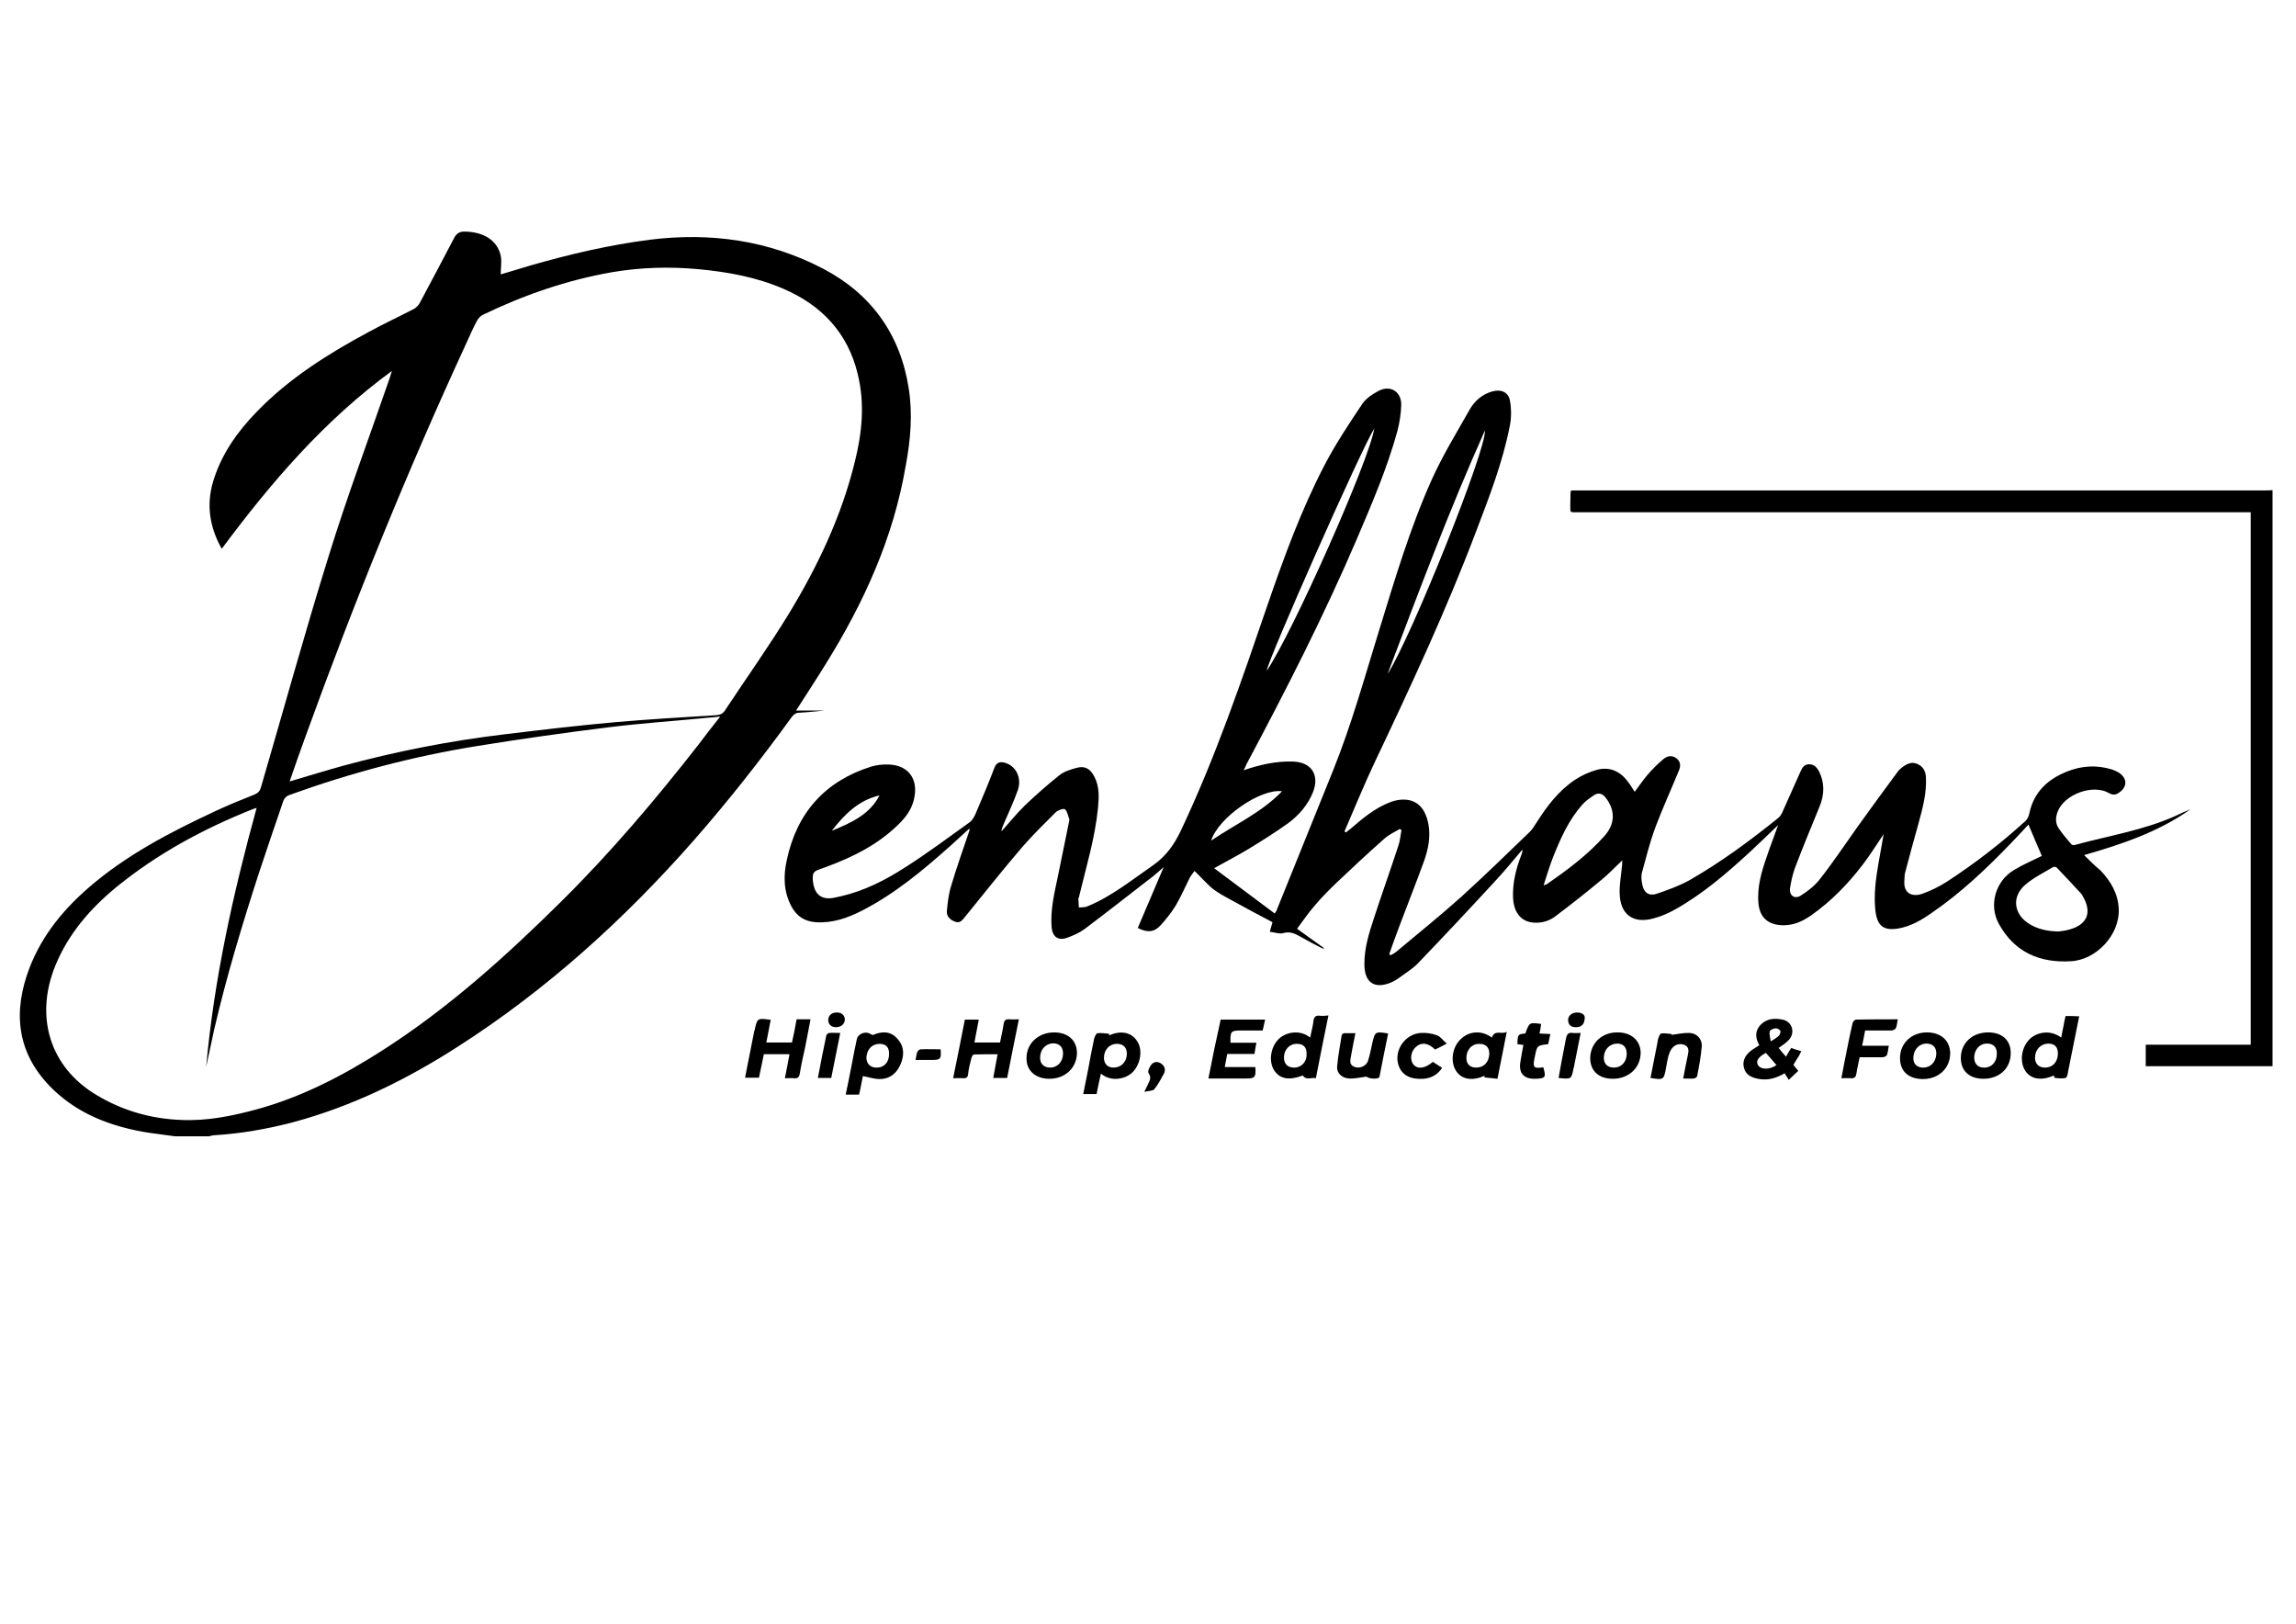
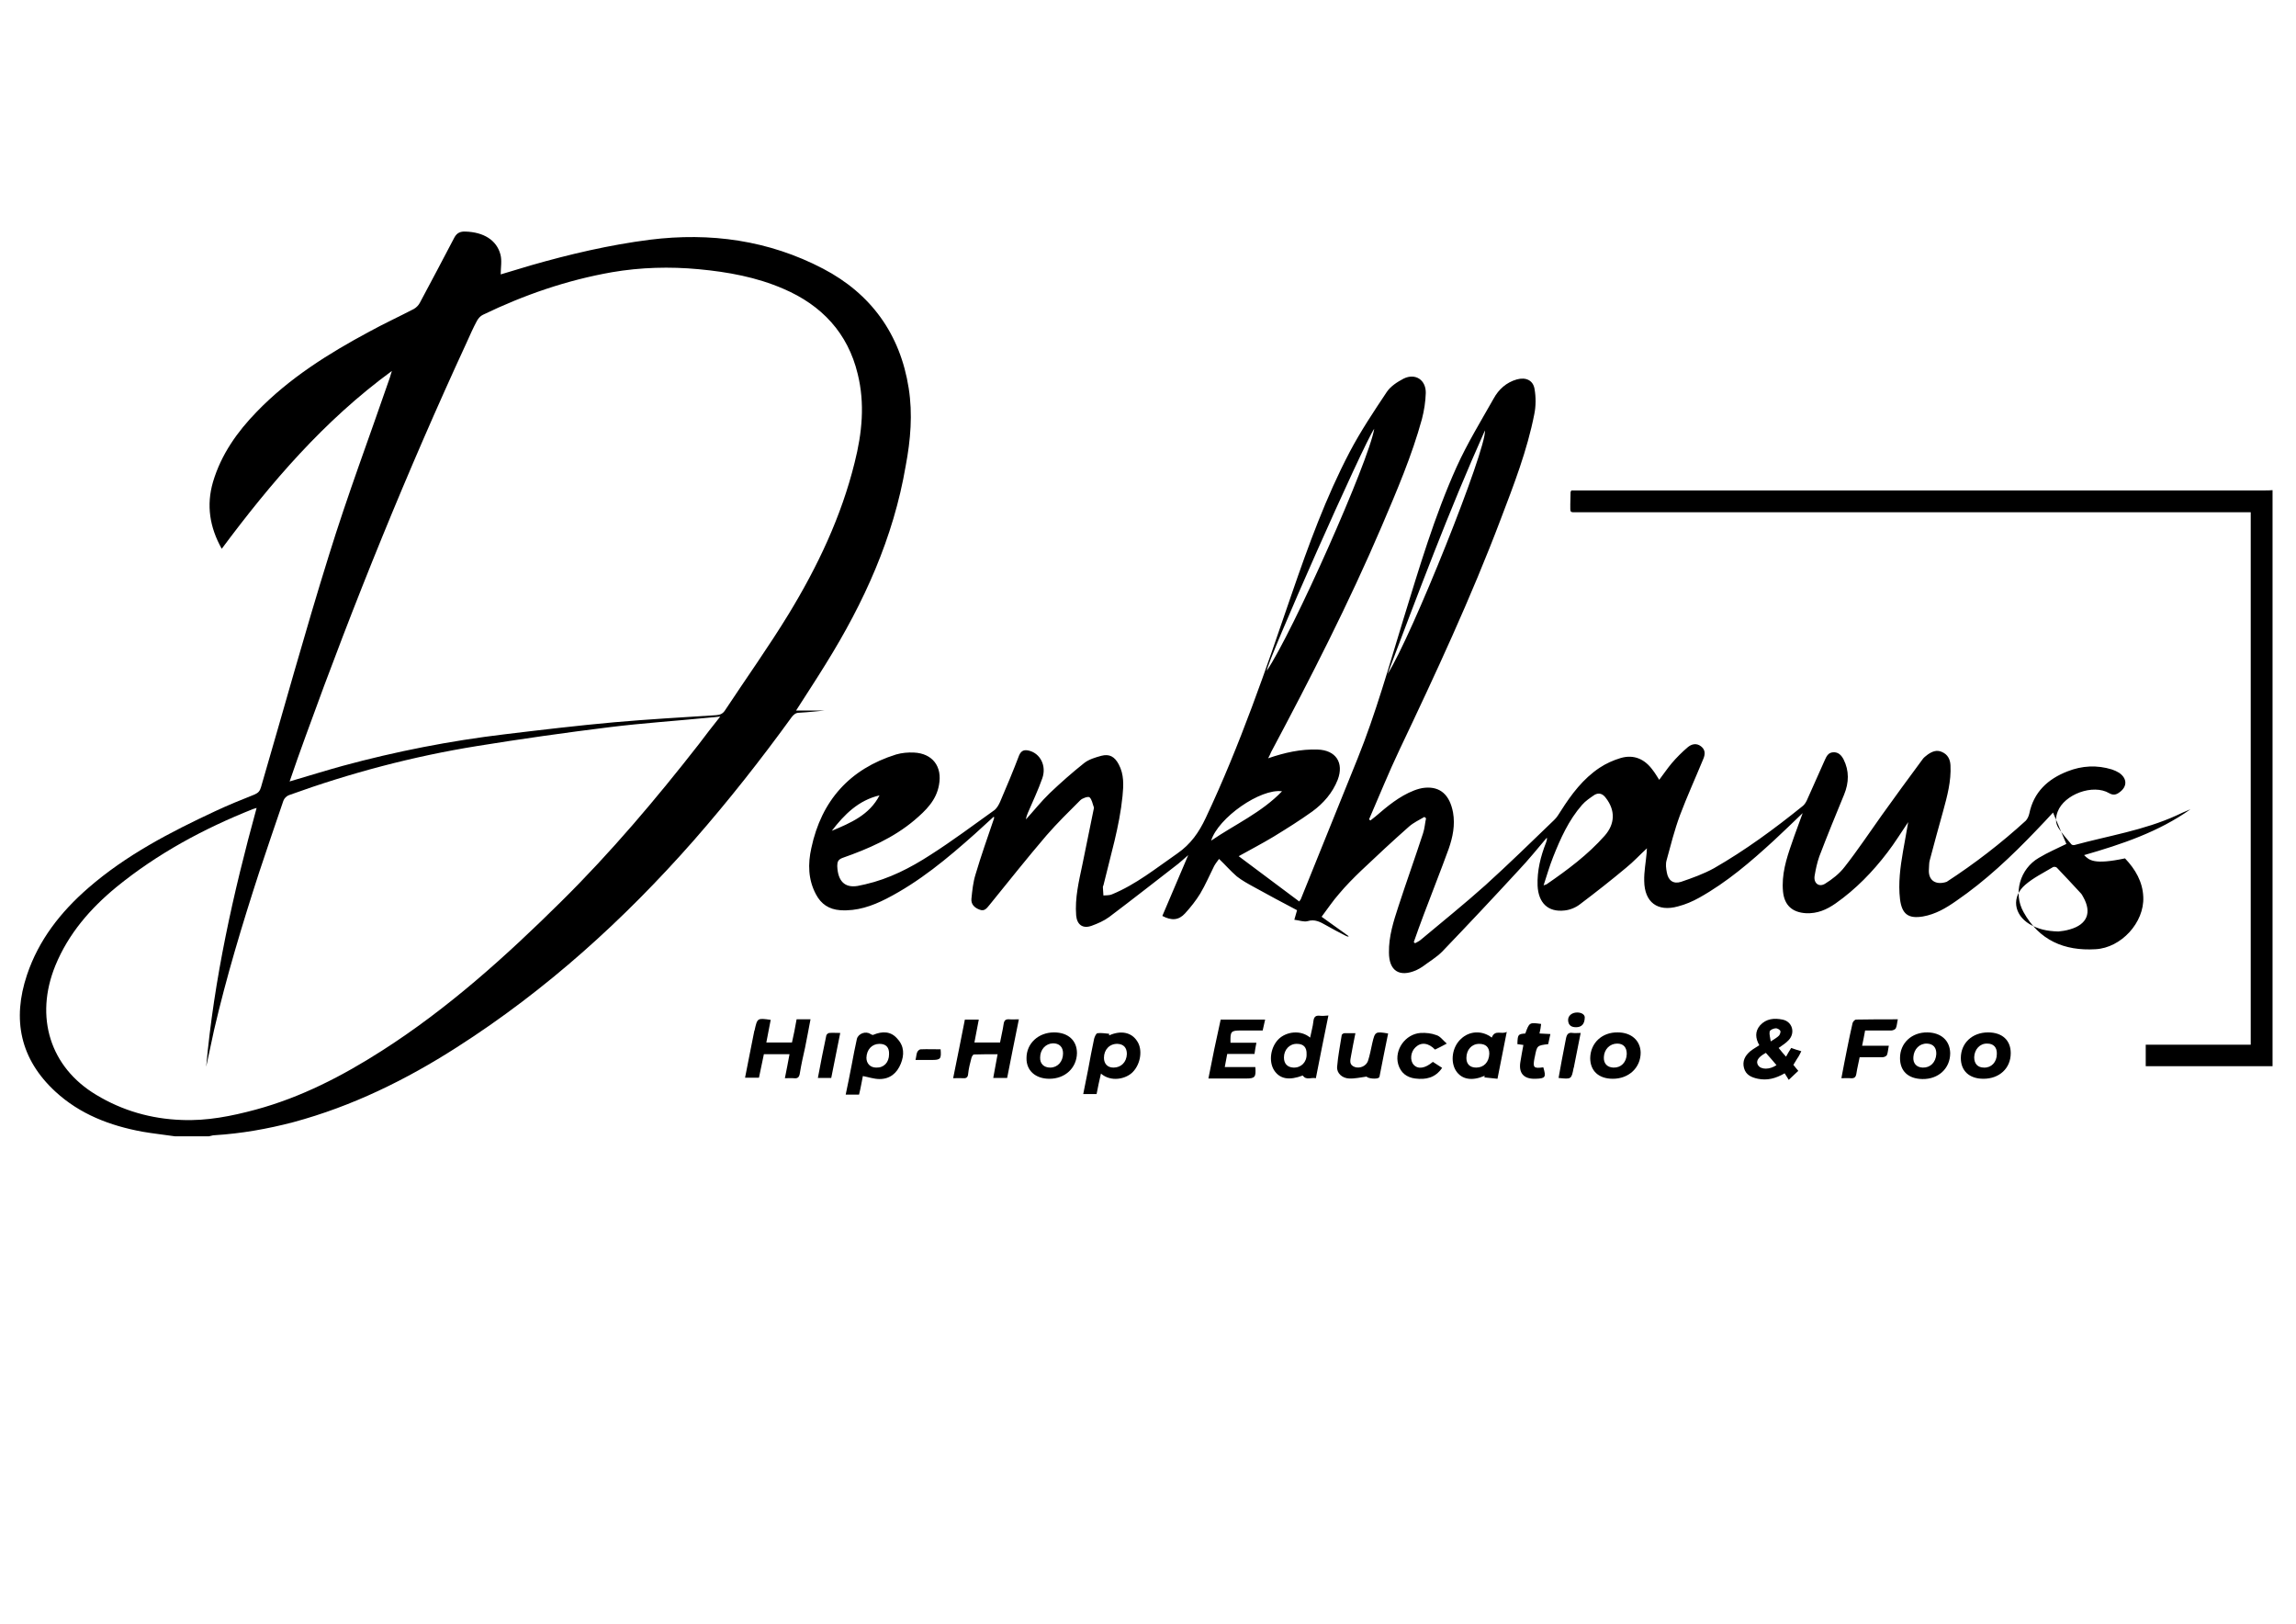
<svg xmlns="http://www.w3.org/2000/svg" version="1.1" id="Ebene_1" x="0px" y="0px" viewBox="0 0 841.9 595.3" style="enable-background:new 0 0 841.9 595.3;" xml:space="preserve">
  <g>
    <path d="M333.2,142.3c-3.1-19.8-13.8-34.6-31.4-43.8c-19.9-10.4-41.3-13.4-63.6-10.6c-14.8,1.9-29.3,5.3-43.6,9.4 c-3.8,1.1-7.5,2.3-11,3.3c0-2.5,0.5-5.1-0.1-7.3c-1.4-5.3-6.2-8.2-12.8-8.4c-1.9-0.1-3.2,0.5-4.1,2.2c-4.2,8-8.4,16-12.7,24 c-0.5,0.9-1.3,1.7-2.2,2.2c-5.4,2.8-11,5.4-16.3,8.3c-14.9,8-29.3,17-41.2,29.3c-7.2,7.4-13.1,15.7-16.1,25.8 c-2.5,8.6-1.2,16.6,3.2,24.5c18.1-24.3,37.5-47,62.4-65.2c-0.4,1.1-0.5,1.7-0.7,2.3c-7.5,21.8-15.6,43.3-22.4,65.3 c-8.8,28.2-16.6,56.6-24.9,85c-0.4,1.4-1,2.1-2.4,2.7c-4.8,1.9-9.7,3.9-14.4,6.1c-16.5,7.7-32.7,16.1-46.6,28.2 c-10.1,8.8-18.1,19-22.4,31.8c-5.5,16.4-2.5,30.9,10.4,42.8c9,8.3,20,12.5,31.9,14.7c4,0.7,8,1.1,12,1.7c4.1,0,8.3,0,12.4,0 c0.7-0.1,1.3-0.4,2-0.4c9.8-0.6,19.5-2.3,29-4.8c21.5-5.8,41.3-15.5,60-27.5c32.7-20.9,61.2-46.7,86.8-75.8 c12.7-14.5,24.6-29.6,35.9-45.2c0.8-1,1.5-1.6,2.8-1.6c3.5-0.2,7-0.6,9.2-0.8c-2.6,0-6.4,0-10.4,0c3.7-5.8,7.4-11.4,10.9-17.1 c14-22.5,24.8-46.2,29.3-72.6C333.9,161.3,334.7,151.8,333.2,142.3z M256.2,272.9c-15.7,20.1-32.2,39.6-50.3,57.5 c-20.4,20.2-41.7,39.4-66,54.9c-14.4,9.2-29.5,17-46.1,21.5c-8.9,2.4-17.9,4.2-27.2,3.8c-11.2-0.4-21.7-3.4-31.3-9.2 c-16.9-10.1-22.7-28.5-15-47.4c4.8-11.7,12.8-20.9,22.4-28.8c15.1-12.3,32-21.4,50.1-28.6c0.3-0.1,0.6-0.2,1.3-0.4 c-8.6,31.3-15.6,62.7-18.5,94.9c1-4.5,1.9-9,2.9-13.5C83,358.2,88.8,339,95,319.9c2.9-8.8,5.9-17.5,8.9-26.3 c0.3-0.9,1.2-1.8,2.1-2.1c22.4-8.1,45.4-14.2,69-18c16.1-2.6,32.3-4.9,48.5-6.9c12.1-1.5,24.3-2.3,36.5-3.5 c1.2-0.1,2.4-0.2,4.1-0.4C261.2,266.3,258.7,269.6,256.2,272.9z M313.4,169.5c-4.9,19.9-13.6,38.2-24.2,55.6 c-7.4,12.1-15.6,23.6-23.4,35.4c-0.8,1.2-1.8,1.6-3.2,1.7c-12.5,0.8-25,1.5-37.4,2.6c-13.4,1.2-26.8,2.8-40.1,4.4 c-20.1,2.4-40,6.3-59.5,11.6c-5.8,1.6-11.6,3.4-17.4,5.1c-0.6,0.2-1.1,0.3-2,0.6c2-5.8,3.9-11.3,5.9-16.7 c17.7-48.9,37.2-97,59-144.2c1.2-2.7,2.4-5.4,3.8-8c0.5-0.9,1.3-1.8,2.2-2.2c15.1-7.3,30.8-12.7,47.3-15.6 c10.5-1.8,21.2-2.1,31.8-1.1c10.7,1,21.2,2.9,31.1,7.2c14,6,23.6,16.2,27.2,31.2C317.2,148,316.1,158.8,313.4,169.5z" />
    <path d="M830.4,179.8c-83.8,0-167.7,0-251.5,0c-0.9,0-1.9,0-2.7,0c-0.2,0.4-0.3,0.5-0.3,0.6c0,1.5-0.1,3-0.1,4.5 c0,3.3-0.3,2.9,3,2.9c81.2,0,162.5,0,243.7,0c0.9,0,1.9,0,2.8,0c0,65.2,0,130,0,195.2c-12.9,0-25.7,0-38.5,0c0,2.7,0,5.2,0,7.9 c15.6,0,31,0,46.5,0c0-70.4,0-140.8,0-211.2C832.3,179.8,831.4,179.8,830.4,179.8z" />
-     <path d="M764.2,313.5c13.9-4,27.3-8.5,39-16.8c-1.8,0.7-3.5,1.5-5.2,2.3c-11.9,5.4-24.8,7.4-37.3,10.8c-0.4,0.1-1,0-1.2-0.3 c-1.6-1.9-3.2-3.7-4.6-5.8c-1.3-1.9-1.2-4-0.4-6.1c2.4-6.4,13-10.3,18.9-6.8c1.4,0.8,2.5,0.6,3.6-0.2c3.1-2.1,3.1-5.2,0-7.3 c-0.8-0.5-1.7-0.9-2.6-1.2c-5.5-1.7-11-1.4-16.3,0.7c-7.2,2.8-12.4,7.6-14,15.5c-0.2,0.9-0.7,2-1.3,2.6c-9.1,8.3-18.7,15.7-29,22.4 c-2.8,1.8-5.9,3.3-9,4.4c-3.9,1.3-6.9-0.4-6.5-4.8c0.1-1,0-2.1,0.3-3.1c1.6-6,3.2-12,4.9-18c1.5-5.5,3-11,2.7-16.8 c-0.1-2.2-1-4-3.1-4.9c-1.9-0.9-3.6-0.2-5.2,0.9c-0.8,0.6-1.6,1.2-2.1,2c-5,6.7-9.9,13.5-14.8,20.3c-4.5,6.3-8.8,12.8-13.6,18.9 c-1.9,2.5-4.6,4.6-7.2,6.2c-2.3,1.4-4.3-0.3-3.8-3c0.4-2.4,0.9-4.7,1.7-7c2.9-7.6,6-15.2,9.1-22.7c1.8-4.4,1.9-8.7-0.2-12.9 c-0.8-1.5-1.9-2.7-3.8-2.6c-1.9,0.1-2.5,1.6-3.1,2.9c-2.2,4.9-4.4,9.9-6.6,14.8c-0.4,0.8-0.9,1.6-1.6,2.1 c-10.3,8.3-20.9,16.1-32.4,22.7c-3.8,2.1-8,3.6-12.1,5c-2.8,0.9-4.7-0.5-5.2-3.4c-0.3-1.5-0.5-3.1-0.1-4.5 c1.5-5.5,2.9-11.1,4.9-16.5c2.6-6.9,5.7-13.7,8.5-20.5c0.8-1.8,0.9-3.5-0.8-4.8c-1.7-1.3-3.5-0.8-4.9,0.4c-2.1,1.8-4,3.7-5.8,5.8 c-1.6,1.9-3,4-4.6,6.1c-0.9-1.4-1.6-2.6-2.4-3.6c-2.9-4-6.9-5.8-11.7-4.4c-2.7,0.8-5.4,2-7.8,3.6c-6,4-10.3,9.7-14.1,15.7 c-0.8,1.2-1.5,2.5-2.6,3.5c-8.3,8-16.6,16.1-25.1,23.8c-7.7,6.9-15.8,13.4-23.8,20.1c-0.6,0.5-1.3,0.8-2,1.2 c-0.2-0.1-0.3-0.2-0.5-0.4c1.2-3.4,2.4-6.8,3.7-10.2c3-8,6.2-16,9.1-24c1.5-4.3,2.4-8.7,1.6-13.3c-1.2-6.4-4.6-9.6-10.3-9.1 c-1.3,0.1-2.7,0.5-4,1c-5.4,2.1-9.8,5.8-14.1,9.5c-0.6,0.5-1.3,1-1.9,1.5c-0.2-0.1-0.3-0.3-0.5-0.4c3.7-8.5,7.2-17.2,11.2-25.6 c13.2-27.8,26.2-55.7,37.1-84.5c4.8-12.6,9.7-25.2,12.3-38.5c0.6-2.9,0.6-6.2,0.1-9.1c-0.5-3.3-3.2-4.5-6.5-3.6 c-3.9,1.1-6.7,3.7-8.5,7c-4.7,8.3-9.7,16.5-13.6,25.1c-8.1,18-13.7,37-19.5,55.8c-5.3,17.2-10.1,34.5-16.8,51.1 c-6.9,17.2-13.9,34.3-20.8,51.5c-0.1,0.3-0.4,0.5-0.6,0.9c-7.4-5.5-14.6-10.9-22.2-16.6c4.5-2.5,8.7-4.7,12.7-7.1 c4.9-3,9.7-6,14.3-9.3c4.1-3,7.4-6.8,9.3-11.6c2.4-6.3-0.7-10.9-7.4-11.1c-6.1-0.2-12,1.1-18.1,3.2c0.5-0.9,0.8-1.6,1.1-2.3 c14.5-27.2,28.5-54.6,40.6-82.9c5.5-12.9,11-25.7,14.7-39.2c0.8-3.1,1.3-6.3,1.4-9.5c0.1-4.8-3.8-7.4-8.1-5.3 c-2.3,1.2-4.8,2.8-6.2,4.9c-4.8,7.2-9.6,14.4-13.6,22c-8.7,16.6-15.1,34.2-21.2,51.9c-9.5,27.8-19,55.6-31.6,82.3 c-2.5,5.3-5.5,9.6-10.4,13c-7.8,5.4-15.2,11.4-24,15c-0.9,0.4-2,0.3-3.1,0.4c-0.1-1-0.1-2.1-0.2-3.1c0-0.2,0.1-0.4,0.2-0.6 c2.6-10.9,5.9-21.6,7-32.7c0.4-4,0.6-8-1.4-11.7c-1.5-2.8-3.4-3.9-6.4-3.1c-2.2,0.6-4.5,1.3-6.2,2.6c-4.4,3.5-8.6,7.2-12.7,11.1 c-3.1,3-5.8,6.4-8.7,9.6c0.1-0.9,0.4-1.7,0.7-2.4c1.8-4.2,3.8-8.4,5.3-12.7c1.6-4.6-0.8-9.1-4.9-10.1c-1.7-0.4-2.8-0.1-3.6,1.7 c-2.2,5.8-4.6,11.5-7,17.1c-0.5,1.1-1.2,2.4-2.2,3.1c-7.7,5.5-15.3,11.2-23.3,16.3c-7.4,4.8-15.2,8.8-23.9,10.8 c-0.9,0.2-1.9,0.4-2.8,0.6c-4.8,0.8-7.3-1.8-7.5-7.3c0-1.5,0.3-2.4,2-3c9.4-3.3,18.6-7.3,26.3-13.8c4.1-3.5,8-7.2,9-12.9 c1.3-6.8-2.4-11.6-9.2-11.9c-2.2-0.1-4.4,0.1-6.5,0.7c-17,5.3-27.4,16.9-31.1,34.3c-1.3,5.8-1.2,11.6,1.7,17 c1.9,3.6,4.8,5.5,8.9,5.8c6.1,0.4,11.6-1.5,16.9-4.2c12.1-6.2,22.4-14.8,32.5-23.8c2.3-2.1,4.6-4.2,6.9-6.3c0.2,0.4,0.1,0.7,0,0.9 c-2.3,6.8-4.7,13.5-6.7,20.3c-0.9,2.9-1.2,5.9-1.5,8.9c-0.2,2,1.1,3.3,3,4c1.8,0.7,2.6-0.5,3.6-1.7c6.9-8.5,13.8-17.2,20.9-25.5 c3.9-4.5,8.2-8.7,12.4-12.9c0.8-0.8,2.9-1.5,3.4-1.1c0.9,0.8,1.1,2.4,1.6,3.7c0.1,0.2-0.1,0.5-0.1,0.8c-1.4,6.7-2.7,13.4-4.1,20.1 c-1.3,6.2-2.8,12.3-2.3,18.7c0.3,3.4,2.4,5,5.7,3.8c2.2-0.8,4.5-1.8,6.4-3.2c8.5-6.4,16.9-13,25.3-19.5c1.1-0.9,2.2-1.9,3.7-3.2 c-3.3,7.8-6.4,15.1-9.5,22.3c3.4,1.8,6,1.6,8.3-0.9c2.1-2.3,4-4.7,5.6-7.3c1.9-3.2,3.4-6.7,5.1-10.1c0.6-1.1,1.4-2,1.8-2.6 c2.4,2.3,4.3,4.5,6.5,6.4c1.9,1.5,4.1,2.7,6.3,3.9c5.2,2.9,10.5,5.7,15.8,8.5c-0.3,1.1-0.6,2.1-1,3.5c1.8,0.2,3.5,0.9,4.9,0.5 c2.6-0.8,4.6,0.3,6.7,1.5c2.3,1.3,4.7,2.6,7.1,3.8c0.3,0.2,0.7,0.3,1.1,0.4c0-0.1,0.1-0.2,0.1-0.2c-3.4-2.4-6.7-4.8-9.9-7.1 c2.2-2.9,4.1-5.8,6.4-8.4c2.5-3,5.3-5.8,8.1-8.5c5.8-5.5,11.6-10.9,17.6-16.2c1.6-1.4,3.7-2.4,5.6-3.5c0.2,0.2,0.4,0.3,0.6,0.5 c-0.4,1.8-0.5,3.7-1.1,5.5c-2.9,8.9-6.1,17.8-9,26.7c-1.8,5.5-3.6,11.1-3.5,17c0,6.7,3.8,9.2,10,6.5c0.8-0.4,1.6-0.8,2.3-1.3 c2.4-1.8,5.1-3.4,7.2-5.5c9.5-9.9,18.8-19.8,28.1-29.9c3.6-3.8,6.9-7.9,10.3-11.9c0.1,0.7-0.1,1.3-0.3,1.8 c-2,5.1-3.3,10.3-3.1,15.8c0.3,6.3,3.8,9.8,9.9,9.1c2-0.2,4.2-1.1,5.8-2.4c5.7-4.3,11.3-8.7,16.8-13.3c2.6-2.1,4.9-4.6,7.6-7.1 c-0.1,0.8-0.1,1.2-0.1,1.6c-0.3,3.5-1,7-0.9,10.4c0.1,7.8,4.9,11.4,12.4,9.3c2.7-0.7,5.3-1.8,7.8-3.2c10.2-5.7,18.9-13.2,27.4-21 c3.4-3.2,6.8-6.4,10.5-10c-1.4,4-2.8,7.5-4,11.1c-2,5.7-3.8,11.5-3.2,17.7c0.5,5,3.4,7.6,8.4,7.9c4.2,0.2,7.6-1.3,10.9-3.6 c7.4-5.2,13.6-11.6,19-18.7c2.7-3.5,5-7.3,7.6-11.1c-0.6,3.7-1.3,7.1-1.9,10.7c-1,5.8-1.8,11.7-1.1,17.6c0.7,5.4,3,7.2,8.4,6.3 c4.6-0.8,8.5-3.1,12.2-5.7c10.8-7.4,20.3-16.4,29.3-25.8c2.2-2.3,4.4-4.6,6.2-6.6c1.6,3.9,3.3,7.7,4.9,11.5 c-3.2,1.6-6.8,3.1-10.1,5.1c-6.9,4-9.5,13-5.6,19.9c5.7,10.3,14.9,14.3,26.4,13.6c9.4-0.5,17.9-9.8,17.5-19.1 c-0.2-5.6-2.9-10.2-6.7-14.2C767.8,317.1,766.1,315.4,764.2,313.5z M544.5,157.8c0.6,6.9-26.9,75.6-35.7,89.3 C520.1,217.3,531.2,187.5,544.5,157.8z M503.9,157.2c-1.9,11.8-30,74.9-39.4,88.7C464.5,242.8,500,162.7,503.9,157.2z M322.5,291.6 c-3.7,7.2-10.6,10.1-17.5,13C309.6,298.6,314.8,293.4,322.5,291.6z M444.1,308.2c2.6-8.4,18.1-19.2,26-18.1 C462.6,297.9,452.9,302.2,444.1,308.2z M588.4,306.4c-6.2,7-13.6,12.5-21.3,17.8c-0.2,0.1-0.4,0.1-1.1,0.4 c1.2-3.7,2.2-7.1,3.5-10.4c2.7-6.8,5.7-13.5,10.6-19.1c1.3-1.5,3-2.6,4.6-3.7c1.6-0.9,3-0.4,4.1,1.1 C592.4,297.1,592.2,302.1,588.4,306.4z M759.1,340.7c-1.6,0.5-3.3,0.7-4.3,0.8c-4.3-0.1-7.6-0.9-10.6-2.7c-5.8-3.5-6.7-10-1.6-14.4 c3-2.6,6.7-4.4,10.2-6.5c0.3-0.2,1.1-0.1,1.4,0.2c3,3.1,5.9,6.3,8.8,9.4c0.4,0.4,0.6,0.9,0.9,1.4 C767.1,334.6,765.3,338.9,759.1,340.7z" />
+     <path d="M764.2,313.5c13.9-4,27.3-8.5,39-16.8c-1.8,0.7-3.5,1.5-5.2,2.3c-11.9,5.4-24.8,7.4-37.3,10.8c-0.4,0.1-1,0-1.2-0.3 c-1.6-1.9-3.2-3.7-4.6-5.8c-1.3-1.9-1.2-4-0.4-6.1c2.4-6.4,13-10.3,18.9-6.8c1.4,0.8,2.5,0.6,3.6-0.2c3.1-2.1,3.1-5.2,0-7.3 c-0.8-0.5-1.7-0.9-2.6-1.2c-5.5-1.7-11-1.4-16.3,0.7c-7.2,2.8-12.4,7.6-14,15.5c-0.2,0.9-0.7,2-1.3,2.6c-9.1,8.3-18.7,15.7-29,22.4 c-3.9,1.3-6.9-0.4-6.5-4.8c0.1-1,0-2.1,0.3-3.1c1.6-6,3.2-12,4.9-18c1.5-5.5,3-11,2.7-16.8 c-0.1-2.2-1-4-3.1-4.9c-1.9-0.9-3.6-0.2-5.2,0.9c-0.8,0.6-1.6,1.2-2.1,2c-5,6.7-9.9,13.5-14.8,20.3c-4.5,6.3-8.8,12.8-13.6,18.9 c-1.9,2.5-4.6,4.6-7.2,6.2c-2.3,1.4-4.3-0.3-3.8-3c0.4-2.4,0.9-4.7,1.7-7c2.9-7.6,6-15.2,9.1-22.7c1.8-4.4,1.9-8.7-0.2-12.9 c-0.8-1.5-1.9-2.7-3.8-2.6c-1.9,0.1-2.5,1.6-3.1,2.9c-2.2,4.9-4.4,9.9-6.6,14.8c-0.4,0.8-0.9,1.6-1.6,2.1 c-10.3,8.3-20.9,16.1-32.4,22.7c-3.8,2.1-8,3.6-12.1,5c-2.8,0.9-4.7-0.5-5.2-3.4c-0.3-1.5-0.5-3.1-0.1-4.5 c1.5-5.5,2.9-11.1,4.9-16.5c2.6-6.9,5.7-13.7,8.5-20.5c0.8-1.8,0.9-3.5-0.8-4.8c-1.7-1.3-3.5-0.8-4.9,0.4c-2.1,1.8-4,3.7-5.8,5.8 c-1.6,1.9-3,4-4.6,6.1c-0.9-1.4-1.6-2.6-2.4-3.6c-2.9-4-6.9-5.8-11.7-4.4c-2.7,0.8-5.4,2-7.8,3.6c-6,4-10.3,9.7-14.1,15.7 c-0.8,1.2-1.5,2.5-2.6,3.5c-8.3,8-16.6,16.1-25.1,23.8c-7.7,6.9-15.8,13.4-23.8,20.1c-0.6,0.5-1.3,0.8-2,1.2 c-0.2-0.1-0.3-0.2-0.5-0.4c1.2-3.4,2.4-6.8,3.7-10.2c3-8,6.2-16,9.1-24c1.5-4.3,2.4-8.7,1.6-13.3c-1.2-6.4-4.6-9.6-10.3-9.1 c-1.3,0.1-2.7,0.5-4,1c-5.4,2.1-9.8,5.8-14.1,9.5c-0.6,0.5-1.3,1-1.9,1.5c-0.2-0.1-0.3-0.3-0.5-0.4c3.7-8.5,7.2-17.2,11.2-25.6 c13.2-27.8,26.2-55.7,37.1-84.5c4.8-12.6,9.7-25.2,12.3-38.5c0.6-2.9,0.6-6.2,0.1-9.1c-0.5-3.3-3.2-4.5-6.5-3.6 c-3.9,1.1-6.7,3.7-8.5,7c-4.7,8.3-9.7,16.5-13.6,25.1c-8.1,18-13.7,37-19.5,55.8c-5.3,17.2-10.1,34.5-16.8,51.1 c-6.9,17.2-13.9,34.3-20.8,51.5c-0.1,0.3-0.4,0.5-0.6,0.9c-7.4-5.5-14.6-10.9-22.2-16.6c4.5-2.5,8.7-4.7,12.7-7.1 c4.9-3,9.7-6,14.3-9.3c4.1-3,7.4-6.8,9.3-11.6c2.4-6.3-0.7-10.9-7.4-11.1c-6.1-0.2-12,1.1-18.1,3.2c0.5-0.9,0.8-1.6,1.1-2.3 c14.5-27.2,28.5-54.6,40.6-82.9c5.5-12.9,11-25.7,14.7-39.2c0.8-3.1,1.3-6.3,1.4-9.5c0.1-4.8-3.8-7.4-8.1-5.3 c-2.3,1.2-4.8,2.8-6.2,4.9c-4.8,7.2-9.6,14.4-13.6,22c-8.7,16.6-15.1,34.2-21.2,51.9c-9.5,27.8-19,55.6-31.6,82.3 c-2.5,5.3-5.5,9.6-10.4,13c-7.8,5.4-15.2,11.4-24,15c-0.9,0.4-2,0.3-3.1,0.4c-0.1-1-0.1-2.1-0.2-3.1c0-0.2,0.1-0.4,0.2-0.6 c2.6-10.9,5.9-21.6,7-32.7c0.4-4,0.6-8-1.4-11.7c-1.5-2.8-3.4-3.9-6.4-3.1c-2.2,0.6-4.5,1.3-6.2,2.6c-4.4,3.5-8.6,7.2-12.7,11.1 c-3.1,3-5.8,6.4-8.7,9.6c0.1-0.9,0.4-1.7,0.7-2.4c1.8-4.2,3.8-8.4,5.3-12.7c1.6-4.6-0.8-9.1-4.9-10.1c-1.7-0.4-2.8-0.1-3.6,1.7 c-2.2,5.8-4.6,11.5-7,17.1c-0.5,1.1-1.2,2.4-2.2,3.1c-7.7,5.5-15.3,11.2-23.3,16.3c-7.4,4.8-15.2,8.8-23.9,10.8 c-0.9,0.2-1.9,0.4-2.8,0.6c-4.8,0.8-7.3-1.8-7.5-7.3c0-1.5,0.3-2.4,2-3c9.4-3.3,18.6-7.3,26.3-13.8c4.1-3.5,8-7.2,9-12.9 c1.3-6.8-2.4-11.6-9.2-11.9c-2.2-0.1-4.4,0.1-6.5,0.7c-17,5.3-27.4,16.9-31.1,34.3c-1.3,5.8-1.2,11.6,1.7,17 c1.9,3.6,4.8,5.5,8.9,5.8c6.1,0.4,11.6-1.5,16.9-4.2c12.1-6.2,22.4-14.8,32.5-23.8c2.3-2.1,4.6-4.2,6.9-6.3c0.2,0.4,0.1,0.7,0,0.9 c-2.3,6.8-4.7,13.5-6.7,20.3c-0.9,2.9-1.2,5.9-1.5,8.9c-0.2,2,1.1,3.3,3,4c1.8,0.7,2.6-0.5,3.6-1.7c6.9-8.5,13.8-17.2,20.9-25.5 c3.9-4.5,8.2-8.7,12.4-12.9c0.8-0.8,2.9-1.5,3.4-1.1c0.9,0.8,1.1,2.4,1.6,3.7c0.1,0.2-0.1,0.5-0.1,0.8c-1.4,6.7-2.7,13.4-4.1,20.1 c-1.3,6.2-2.8,12.3-2.3,18.7c0.3,3.4,2.4,5,5.7,3.8c2.2-0.8,4.5-1.8,6.4-3.2c8.5-6.4,16.9-13,25.3-19.5c1.1-0.9,2.2-1.9,3.7-3.2 c-3.3,7.8-6.4,15.1-9.5,22.3c3.4,1.8,6,1.6,8.3-0.9c2.1-2.3,4-4.7,5.6-7.3c1.9-3.2,3.4-6.7,5.1-10.1c0.6-1.1,1.4-2,1.8-2.6 c2.4,2.3,4.3,4.5,6.5,6.4c1.9,1.5,4.1,2.7,6.3,3.9c5.2,2.9,10.5,5.7,15.8,8.5c-0.3,1.1-0.6,2.1-1,3.5c1.8,0.2,3.5,0.9,4.9,0.5 c2.6-0.8,4.6,0.3,6.7,1.5c2.3,1.3,4.7,2.6,7.1,3.8c0.3,0.2,0.7,0.3,1.1,0.4c0-0.1,0.1-0.2,0.1-0.2c-3.4-2.4-6.7-4.8-9.9-7.1 c2.2-2.9,4.1-5.8,6.4-8.4c2.5-3,5.3-5.8,8.1-8.5c5.8-5.5,11.6-10.9,17.6-16.2c1.6-1.4,3.7-2.4,5.6-3.5c0.2,0.2,0.4,0.3,0.6,0.5 c-0.4,1.8-0.5,3.7-1.1,5.5c-2.9,8.9-6.1,17.8-9,26.7c-1.8,5.5-3.6,11.1-3.5,17c0,6.7,3.8,9.2,10,6.5c0.8-0.4,1.6-0.8,2.3-1.3 c2.4-1.8,5.1-3.4,7.2-5.5c9.5-9.9,18.8-19.8,28.1-29.9c3.6-3.8,6.9-7.9,10.3-11.9c0.1,0.7-0.1,1.3-0.3,1.8 c-2,5.1-3.3,10.3-3.1,15.8c0.3,6.3,3.8,9.8,9.9,9.1c2-0.2,4.2-1.1,5.8-2.4c5.7-4.3,11.3-8.7,16.8-13.3c2.6-2.1,4.9-4.6,7.6-7.1 c-0.1,0.8-0.1,1.2-0.1,1.6c-0.3,3.5-1,7-0.9,10.4c0.1,7.8,4.9,11.4,12.4,9.3c2.7-0.7,5.3-1.8,7.8-3.2c10.2-5.7,18.9-13.2,27.4-21 c3.4-3.2,6.8-6.4,10.5-10c-1.4,4-2.8,7.5-4,11.1c-2,5.7-3.8,11.5-3.2,17.7c0.5,5,3.4,7.6,8.4,7.9c4.2,0.2,7.6-1.3,10.9-3.6 c7.4-5.2,13.6-11.6,19-18.7c2.7-3.5,5-7.3,7.6-11.1c-0.6,3.7-1.3,7.1-1.9,10.7c-1,5.8-1.8,11.7-1.1,17.6c0.7,5.4,3,7.2,8.4,6.3 c4.6-0.8,8.5-3.1,12.2-5.7c10.8-7.4,20.3-16.4,29.3-25.8c2.2-2.3,4.4-4.6,6.2-6.6c1.6,3.9,3.3,7.7,4.9,11.5 c-3.2,1.6-6.8,3.1-10.1,5.1c-6.9,4-9.5,13-5.6,19.9c5.7,10.3,14.9,14.3,26.4,13.6c9.4-0.5,17.9-9.8,17.5-19.1 c-0.2-5.6-2.9-10.2-6.7-14.2C767.8,317.1,766.1,315.4,764.2,313.5z M544.5,157.8c0.6,6.9-26.9,75.6-35.7,89.3 C520.1,217.3,531.2,187.5,544.5,157.8z M503.9,157.2c-1.9,11.8-30,74.9-39.4,88.7C464.5,242.8,500,162.7,503.9,157.2z M322.5,291.6 c-3.7,7.2-10.6,10.1-17.5,13C309.6,298.6,314.8,293.4,322.5,291.6z M444.1,308.2c2.6-8.4,18.1-19.2,26-18.1 C462.6,297.9,452.9,302.2,444.1,308.2z M588.4,306.4c-6.2,7-13.6,12.5-21.3,17.8c-0.2,0.1-0.4,0.1-1.1,0.4 c1.2-3.7,2.2-7.1,3.5-10.4c2.7-6.8,5.7-13.5,10.6-19.1c1.3-1.5,3-2.6,4.6-3.7c1.6-0.9,3-0.4,4.1,1.1 C592.4,297.1,592.2,302.1,588.4,306.4z M759.1,340.7c-1.6,0.5-3.3,0.7-4.3,0.8c-4.3-0.1-7.6-0.9-10.6-2.7c-5.8-3.5-6.7-10-1.6-14.4 c3-2.6,6.7-4.4,10.2-6.5c0.3-0.2,1.1-0.1,1.4,0.2c3,3.1,5.9,6.3,8.8,9.4c0.4,0.4,0.6,0.9,0.9,1.4 C767.1,334.6,765.3,338.9,759.1,340.7z" />
    <g>
      <path d="M660.5,385.4c-1.4-0.4-2.6-0.8-3.7-1.2c-0.7,1.1-1.3,2.1-1.9,3.2c-1.1-1.2-1.9-2.2-2.7-3.2c1.4-1,2.7-1.8,3.7-2.9 c2.5-2.7,1.3-6.8-2.3-7.5c-3-0.6-5.9-0.4-8.2,2.1c-2,2.3-1.7,4.8-0.3,7.3c-1.2,0.8-2.3,1.4-3.3,2.2c-1.9,1.6-3,3.6-2.3,6.2 c0.7,2.5,2.7,3.4,5.1,3.9c3.4,0.7,6.5-0.1,9.8-2c0.5,0.7,0.9,1.5,1.5,2.4c1.3-1.3,2.4-2.2,3.5-3.3c-0.7-0.8-1.2-1.5-1.8-2.2 c0.5-0.8,1-1.6,1.4-2.3C659.6,387.3,660,386.4,660.5,385.4z M648.9,378.2c0.1-0.6,1.3-1.1,2.1-1.2c0.6-0.1,1.5,0.4,1.8,0.9 c0.2,0.4-0.1,1.4-0.5,1.8c-0.7,0.7-1.6,1.2-3,2.1C649.1,380.3,648.7,379.2,648.9,378.2z M644.7,390.6c-1-1.5-0.1-3,2.8-4.6 c1.4,1.5,2.6,3,3.9,4.5C648.9,392.2,645.8,392.2,644.7,390.6z" />
      <path d="M370.1,373.7c-1.4-0.1-1.9,0.4-2.1,1.8c-0.3,2.2-0.9,4.4-1.3,6.7c-3.1,0-6.2,0-9.4,0c0.5-2.8,1-5.4,1.6-8.4 c-1.8,0-3.4,0-5.1,0c-1.4,7.1-2.8,14.2-4.3,21.5c1.3,0,2.4-0.1,3.5,0c1.2,0.1,1.9-0.2,2-1.6c0.2-2,0.7-3.9,1.2-5.8 c0.1-0.5,0.6-1.3,0.9-1.3c2.8-0.1,5.7-0.1,8.7-0.1c-0.6,3.1-1.1,5.8-1.6,8.7c1.8,0,3.4,0,5.1,0c1.4-7.1,2.8-14.2,4.3-21.5 C372.2,373.7,371.2,373.8,370.1,373.7z" />
      <path d="M290.4,382.2c-3.3,0-6.3,0-9.4,0c0.5-2.8,1.1-5.5,1.6-8.3c-4.9-0.7-4.9-0.7-5.9,3.8c0,0.1,0,0.1-0.1,0.2 c-1.1,5.7-2.3,11.4-3.4,17.2c1.8,0,3.4,0,5.1,0c0.6-2.9,1.2-5.8,1.8-8.6c3.2,0,6.2,0,9.4,0c-0.5,2.9-1.1,5.7-1.7,8.8 c1.2,0,2.3-0.1,3.3,0c1.5,0.2,2-0.5,2.2-1.9c0.5-3.1,1.2-6.2,1.9-9.3c0.7-3.4,1.3-6.8,2-10.4c-1.8,0-3.4,0-5.1,0 C291.6,376.7,291,379.5,290.4,382.2z" />
-       <path d="M757.4,372.5c-0.3,1.3-0.6,2.6-0.8,3.9c-0.3,1.3-0.5,2.6-0.8,4c-4.2-3.2-9.3-1.8-11.7,0.7c-3,3.1-3.6,8.3-1.4,11.6 c2.1,3,5.9,3.6,10.4,1.6c0.1,0.3,0.2,0.8,0.4,0.9c1.3,0.1,2.6,0.3,3.9,0c0.5-0.1,0.8-1.4,0.9-2.2c1.4-6.8,2.7-13.5,4.1-20.4 C760.6,372.5,759,372.5,757.4,372.5z M749.8,391.4c-2.2,0-3.6-1.4-3.6-3.6c0-2.9,2-5.1,4.8-5.2c2.4,0,3.6,1.2,3.6,3.7 C754.5,389.4,752.7,391.4,749.8,391.4z" />
      <path d="M484.1,372.4c-1.6-0.2-2.3,0.3-2.5,2c-0.2,2-0.8,3.9-1.2,6c-3.6-3-8.8-2.1-11.5,0.5c-3,2.9-3.8,8.2-1.7,11.5 c2.1,3.2,5.5,3.8,10.5,1.9c1.3,1.9,3.1,0.6,4.8,1c1.5-7.7,3-15.2,4.6-23C485.8,372.4,484.9,372.5,484.1,372.4z M474.3,391.4 c-2.2-0.1-3.5-1.4-3.5-3.7c0-2.9,2.1-5.1,4.8-5c2.4,0,3.6,1.3,3.5,3.8C479.2,389.4,477.1,391.5,474.3,391.4z" />
      <path d="M443.1,395.4c4.8,0,9.3,0,13.8,0c3.3,0,3.7-0.5,3.4-4.2c-3.7,0-7.3,0-11.2,0c0.3-1.7,0.6-3.1,0.9-4.8c3.3,0,6.6,0,10,0 c0.2-1.4,0.4-2.7,0.7-4.1c-3.4,0-6.5,0-9.5,0c-0.1-4.2,0.1-4.5,3.9-4.5c2.6,0,5.2,0,7.9,0c0.3-1.4,0.6-2.7,0.9-4 c-5.6,0-10.8,0-16.3,0C446,381,444.5,388.1,443.1,395.4z" />
      <path d="M406.7,379.6c0-0.2,0-0.4,0-0.6c-1.4-0.1-2.9-0.4-4.3-0.2c-0.5,0.1-1,1.3-1.2,2c-0.8,3.7-1.5,7.5-2.2,11.3 c-0.6,3-1.2,6-1.8,9c1.8,0,3.4,0,4.9,0c0.5-2.6,1-5,1.6-7.5c3.7,3.2,9.1,2,11.6-0.5c3-3,3.8-8.4,1.6-11.5 C414.8,378.4,410.9,377.7,406.7,379.6z M408.3,391.4c-2.2,0-3.5-1.4-3.5-3.6c0-3,2.1-5.2,5-5.1c2.2,0.1,3.4,1.4,3.4,3.7 C413.1,389.4,411.1,391.4,408.3,391.4z" />
      <path d="M320.2,379.4c-0.2,0.1-0.7-0.1-1-0.3c-1.7-1.2-4.5-0.2-5,1.8c-0.7,3.1-1.3,6.3-1.9,9.5c-0.7,3.6-1.4,7.2-2.2,10.9 c1.8,0,3.4,0,4.9,0c0.3-1.3,0.6-2.5,0.8-3.7c0.2-1.2,0.5-2.4,0.6-3.1c2.1,0.4,4.1,1.1,6.1,1.1c3.9,0,6.4-2.2,7.8-5.6 c1.3-3.2,1.3-6.4-1.2-9.1C326.7,378,323.5,378,320.2,379.4z M321.3,391.4c-2.2,0-3.6-1.5-3.6-3.6c0.1-3,2-5.1,4.8-5.1 c2.4,0,3.6,1.3,3.5,3.8C326,389.5,324.1,391.5,321.3,391.4z" />
      <path d="M547,380.4c-3.5-2.7-8.2-2.5-11.3,0.5c-3.2,2.9-4,8.3-1.8,11.7c2.1,3.2,5.9,3.8,10.5,1.8c0,0.2-0.1,0.4-0.1,0.6 c1.6,0.2,3.1,0.3,4.8,0.5c1.1-5.7,2.2-11.1,3.4-17.2C550.6,379.4,548.2,377.3,547,380.4z M541.3,391.4c-2.3,0-3.6-1.3-3.6-3.5 c0-3,1.9-5.2,4.7-5.2c2.4,0,3.7,1.2,3.7,3.6C546,389.4,544.1,391.4,541.3,391.4z" />
      <path d="M680.6,373.8c-0.5,0-1.2,0.8-1.3,1.3c-0.7,3.1-1.4,6.3-2,9.4c-0.7,3.5-1.4,7-2.1,10.8c1.3,0,2.3-0.1,3.4,0 c1.4,0.1,1.9-0.4,2.1-1.7c0.3-2,0.8-3.9,1.2-6c2.9,0,5.7,0,8.4,0c0.6,0,1.4-0.4,1.6-0.8c0.4-1,0.4-2.1,0.7-3.4c-3.3,0-6.4,0-9.8,0 c0.4-2,0.8-3.8,1.1-5.6c3.4,0,6.5,0,9.6,0c0.6,0,1.5-0.4,1.7-0.9c0.4-0.9,0.4-2,0.7-3.2C690.6,373.7,685.6,373.7,680.6,373.8z" />
      <path d="M593.2,378.5c-5.8-0.1-10,3.9-10.1,9.4c0,4.7,3.1,7.6,8.3,7.6c5.9,0,10.2-4.1,10.2-9.6 C601.5,381.5,598.2,378.5,593.2,378.5z M591.6,391.4c-2.3-0.1-3.6-1.5-3.5-3.8c0.1-2.9,2.2-5,4.9-5c2.3,0,3.5,1.4,3.5,3.8 C596.4,389.5,594.4,391.5,591.6,391.4z" />
      <path d="M386.5,378.5c-5.7,0-10.1,4-10.1,9.4c-0.1,4.6,3.3,7.6,8.4,7.6c5.8,0,10-4,10.1-9.4C394.9,381.5,391.7,378.5,386.5,378.5z M385.1,391.4c-2.3,0-3.8-1.4-3.7-3.7c0-2.9,2-5.1,4.7-5.2c2.3,0,3.7,1.3,3.7,3.7C389.8,389.2,387.8,391.4,385.1,391.4z" />
      <path d="M706.8,378.5c-5.8-0.1-10.1,3.9-10.1,9.4c0,4.8,3,7.6,8.2,7.7c5.9,0.1,10.2-3.9,10.2-9.5 C715,381.5,711.8,378.6,706.8,378.5z M705,391.4c-2.3-0.1-3.6-1.6-3.4-3.9c0.2-2.9,2.3-5,5-4.9c2.3,0.1,3.5,1.5,3.4,3.9 C709.8,389.5,707.8,391.5,705,391.4z" />
      <path d="M729,378.5c-5.8,0-10,3.9-10,9.4c0,4.7,3.1,7.6,8.3,7.6c5.8,0,10-3.8,10-9.4C737.3,381.4,734.2,378.5,729,378.5z M727.5,391.4c-2.3,0-3.6-1.4-3.6-3.8c0.1-2.9,2.1-5.1,4.8-5c2.3,0,3.6,1.4,3.5,3.8C732.2,389.4,730.2,391.5,727.5,391.4z" />
-       <path d="M619.5,378.7c-2.1-0.1-4.2,0.4-6.5,0.7c0-0.1,0-0.3-0.1-0.3c-1.3-0.1-2.6-0.4-3.8-0.2c-0.4,0.1-0.8,1.1-1,1.7 c-0.2,0.4-0.2,0.9-0.3,1.4c-0.9,4.4-1.7,8.8-2.6,13.2c4.8,0.8,4.9,0.7,5.7-3.7c0.3-1.5,0.5-3,0.9-4.4c0.3-1,0.7-2.1,1.4-2.9 c1.2-1.4,3-1.8,4.7-1c1.5,0.8,1.3,2.2,1,3.6c-0.6,2.7-1.1,5.5-1.7,8.6c1.5,0,2.7,0.1,3.9,0c0.4,0,1.1-0.5,1.2-0.8 c0.7-3.6,1.4-7.3,1.7-10.9C624.2,380.9,622.2,378.8,619.5,378.7z" />
      <path d="M503.2,382.4c-0.5,2.2-0.9,4.5-1.6,6.6c-0.7,1.9-3,2.8-4.8,2.2c-2.2-0.8-1.7-2.4-1.4-4.1c0.5-2.7,1-5.4,1.6-8.3 c-1.5,0-2.8,0-4.1,0c-0.3,0-0.8,0.4-0.9,0.6c-0.6,3.9-1.4,7.8-1.7,11.7c-0.2,2.4,1.9,4.2,4.4,4.3c2.1,0.1,4.1-0.4,6.4-0.7 c0.4,0.7,3.9,1.1,4.6,0.3c0.1-0.2,0.2-0.4,0.2-0.6c1-5.1,2-10.2,3.1-15.5C504.3,378.1,504.2,378.2,503.2,382.4z" />
      <path d="M526.2,384.8c1.2-0.6,2.5-1.2,4.3-2.2c-1.5-1.3-2.4-2.7-3.8-3.1c-1.8-0.7-3.9-0.9-5.8-0.8c-5.6,0.4-9.7,6.2-8.2,11.5 c0.9,3.1,3.1,4.8,6.2,5.2c3.9,0.5,7.4-0.2,9.9-3.9c-1.2-0.8-2.3-1.5-3.4-2.2c-2.8,2.4-5.4,2.8-7,1.1c-1.5-1.6-1.2-4.8,0.7-6.5 C521.1,382,523.8,382.3,526.2,384.8z" />
      <path d="M565.1,375.4c-4.3-0.6-4.3-0.6-5.8,3.5c-2.7,0.2-2.8,0.4-2.9,3.9c0.6,0.1,1.3,0.2,2.2,0.3c-0.4,2.2-0.8,4.2-1.1,6.2 c-0.7,4.1,1.2,6.3,5.4,6.2c3.8-0.1,4.1-0.5,3-4.2c-3.6,0.5-3.9,0.1-3.2-3.5c0-0.1,0.1-0.3,0.1-0.4c0.8-4.1,0.8-4.1,4.9-4.6 c0.2-1.1,0.5-2.3,0.8-3.7c-1.4-0.1-2.7-0.1-4-0.2C564.8,377.6,565,376.5,565.1,375.4z" />
      <path d="M576.7,378.7c-1.7-0.3-2.2,0.6-2.5,2.1c-0.5,2.8-1.1,5.5-1.6,8.3c-0.4,2-0.7,4.1-1.1,6.1c4.7,0.5,4.7,0.5,5.5-3.6 c0.1-0.3,0.2-0.5,0.2-0.8c0.8-4,1.6-7.9,2.4-12.1C578.4,378.7,577.5,378.8,576.7,378.7z" />
      <path d="M304.1,378.7c-0.4,0-1,0.5-1.1,0.9c-1.1,5.1-2.1,10.3-3.1,15.6c1.7,0,3.2,0,4.9,0c1.1-5.5,2.2-10.9,3.3-16.5 C306.6,378.7,305.3,378.6,304.1,378.7z" />
-       <path d="M426,390.1c-1.2-1-2.8-1-3.7,0.1c-0.8,0.8-1.6,2.7-1.1,3.3c1.2,1.7,0.2,2.9-0.4,4.3c-0.3,0.7-0.6,1.3-1.2,2.5 c1.5-0.4,3-0.3,3.6-0.9c1.4-1.7,2.5-3.8,3.6-5.8C427.4,392.4,427.2,391,426,390.1z" />
      <path d="M337.6,384.7c-0.5,0-1.1,0.6-1.3,1.1c-0.3,0.7-0.3,1.6-0.6,2.8c2.2,0,4.1,0,6,0c3.2,0,3.5-0.4,3.2-3.9 C342.5,384.7,340.1,384.6,337.6,384.7z" />
-       <path d="M306.9,371.2c-2,0-3.2,1.1-3.2,2.8c0,1.5,1.1,2.6,2.8,2.6c1.9,0,3.3-1.2,3.3-2.9C309.7,372.2,308.6,371.2,306.9,371.2z" />
      <path d="M578.3,371.2c-1.9,0-3.4,1.2-3.3,2.9c0.1,1.8,1.2,2.5,2.9,2.5c2,0,3.2-1.1,3.2-3.7C581,371.9,579.9,371.2,578.3,371.2z" />
    </g>
  </g>
</svg>